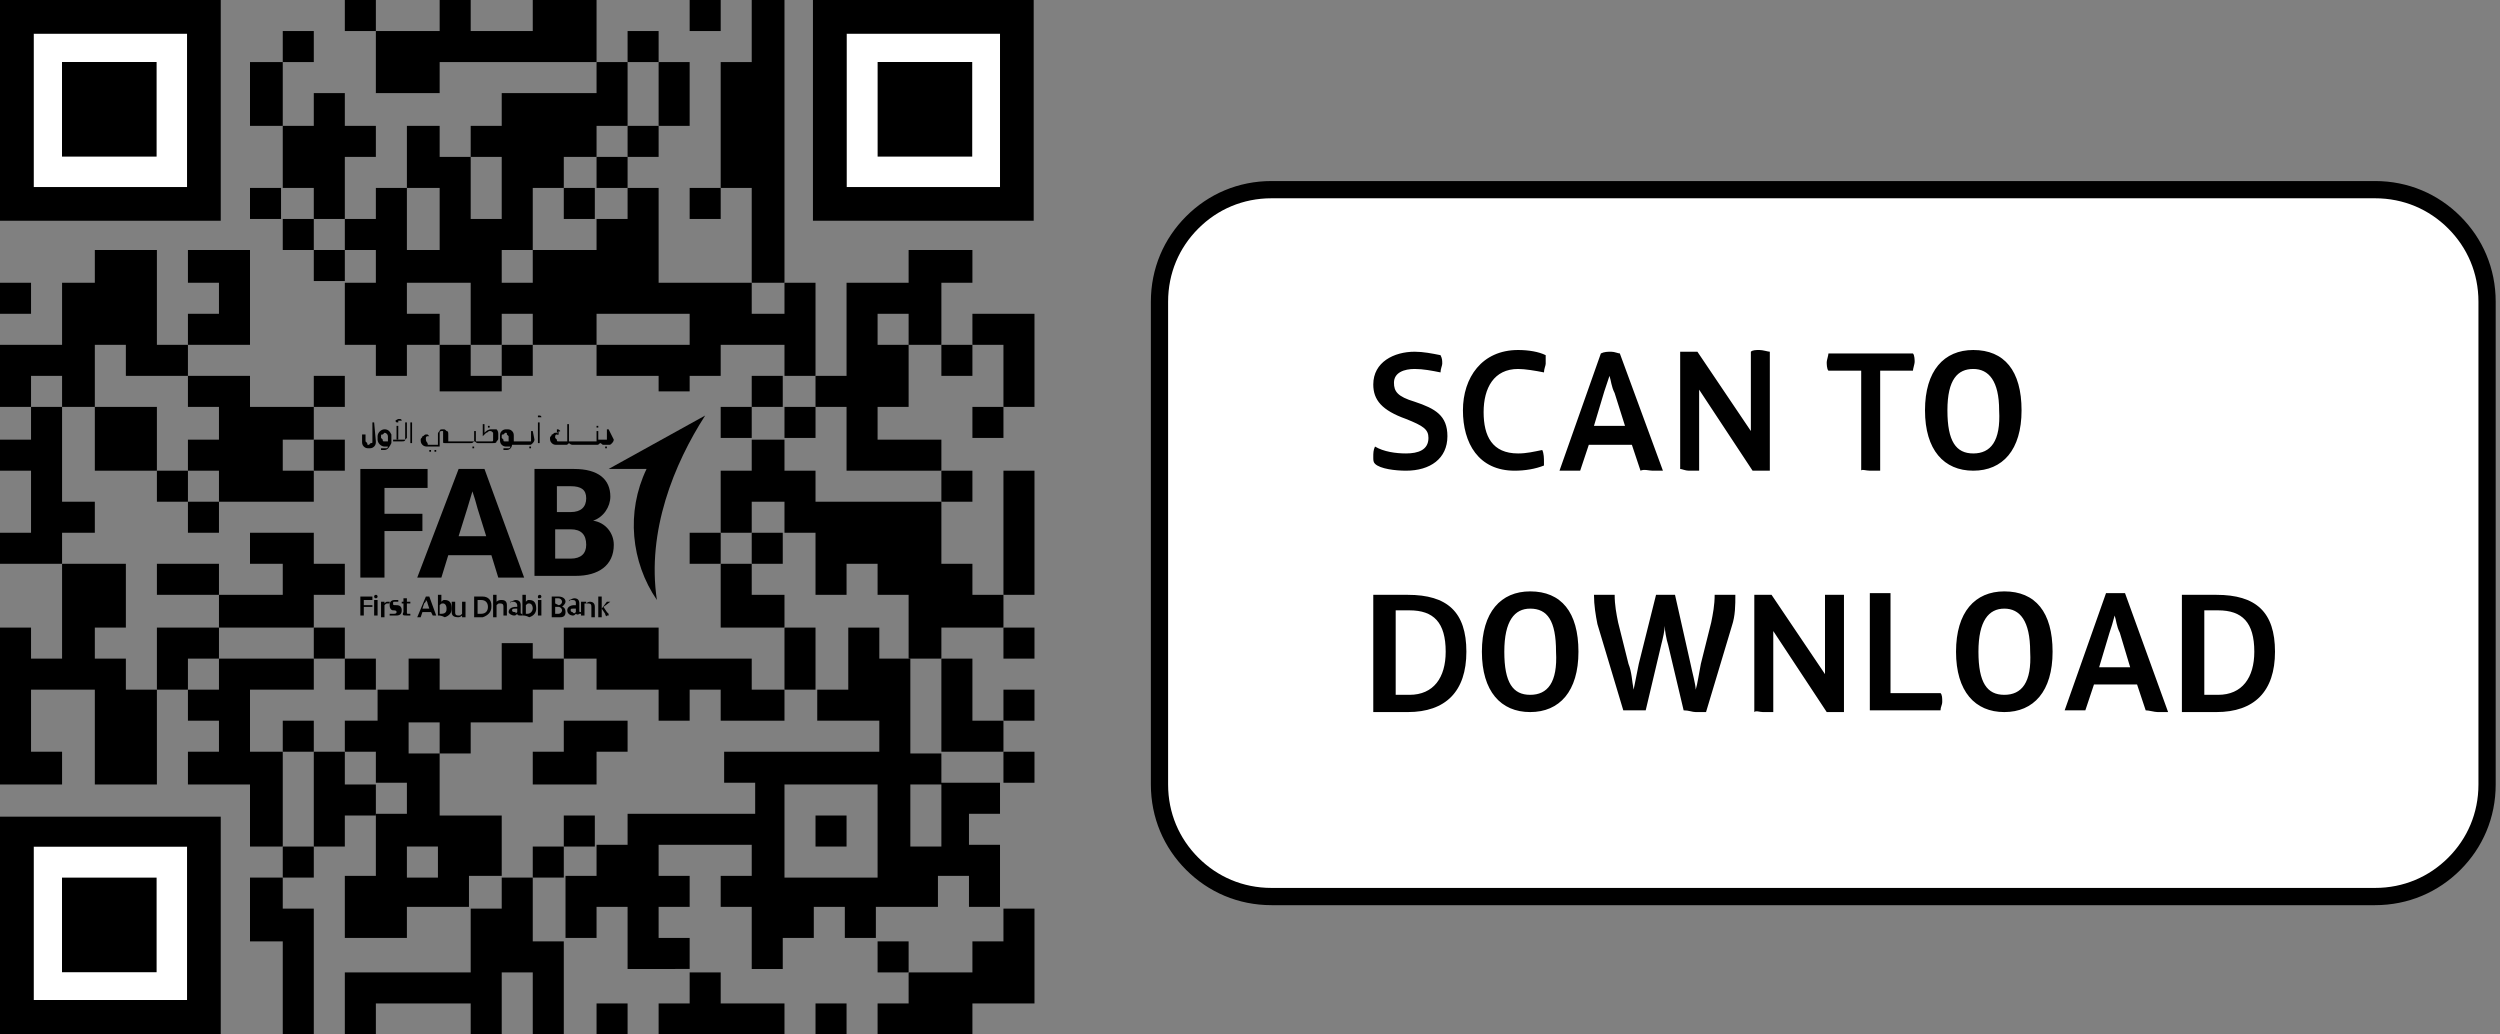
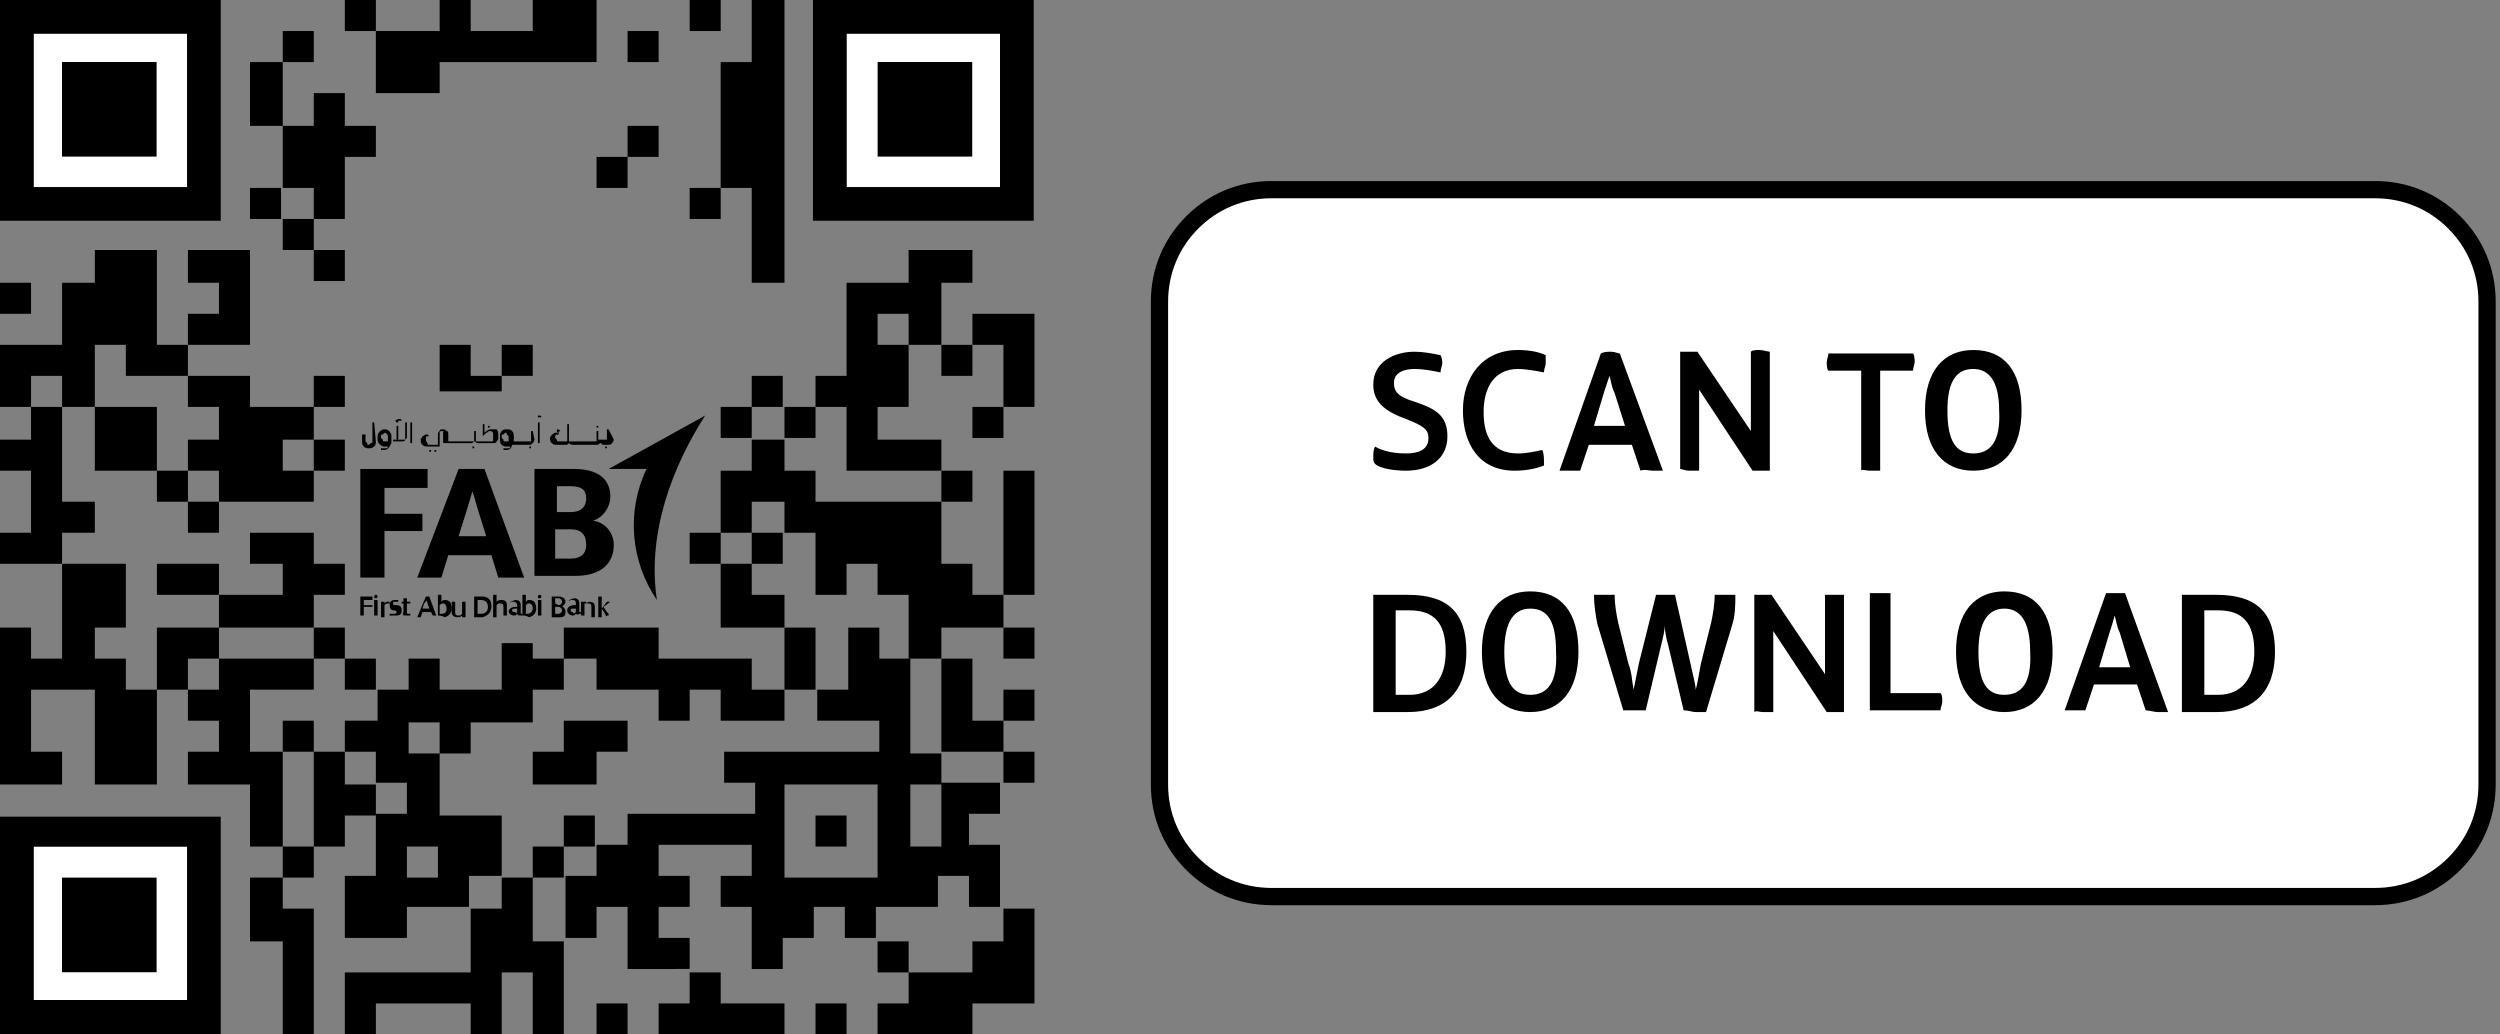
<svg xmlns="http://www.w3.org/2000/svg" version="1.1" id="Layer_1" x="0px" y="0px" width="145px" height="60px" viewBox="0 0 145 60" style="enable-background:new 0 0 145 60;" xml:space="preserve">
  <rect x="0" y="0" width="145" height="60" fill="#808080" stroke="none" />
  <style type="text/css">
	.st0{fill:#FFFFFF;stroke:#000000;}
	.st1{fill-rule:evenodd;clip-rule:evenodd;}
	.st2{fill:#FFFFFF;}
</style>
  <g id="Group" transform="translate(67.25, 11)">
    <path id="Rectangle" class="st0" d="M70.5,0c1.8,0,3.4,0.7,4.6,1.9S77,4.7,77,6.5l0,0v28c0,1.8-0.7,3.4-1.9,4.6   c-1.2,1.2-2.8,1.9-4.6,1.9l0,0h-64c-1.8,0-3.4-0.7-4.6-1.9C0.7,37.9,0,36.3,0,34.5l0,0v-28c0-1.8,0.7-3.4,1.9-4.6S4.7,0,6.5,0l0,0   H70.5z" />
    <path id="SCANTODOWNLOAD" d="M14.3,16.3c1.4,0,2.4-0.7,2.4-2c0-1.2-0.7-1.6-1.9-2c-1-0.3-1.2-0.6-1.2-1.1c0-0.6,0.6-0.8,1.2-0.8   c0.5,0,1,0.1,1.5,0.2c0-0.2,0.1-0.4,0.1-0.5c0-0.2,0-0.3-0.1-0.5c-0.5-0.1-1-0.2-1.5-0.2c-1.2,0-2.4,0.6-2.4,1.9   c0,0.9,0.5,1.5,1.9,2c1,0.4,1.3,0.6,1.3,1.1c0,0.7-0.6,0.9-1.3,0.9c-0.6,0-1.3-0.1-1.8-0.4c-0.1,0.2-0.1,0.4-0.1,0.6   c0,0.2,0,0.3,0.1,0.4C12.8,16.2,13.7,16.3,14.3,16.3z M20.6,16.3c0.6,0,1.2-0.1,1.7-0.3c0-0.1,0-0.2,0-0.2c0-0.2,0-0.5-0.1-0.7   c-0.5,0.1-0.9,0.2-1.4,0.2c-1.5,0-2-1-2-2.4s0.6-2.5,2-2.5c0.4,0,1,0.1,1.5,0.2c0-0.2,0.1-0.4,0.1-0.5c0-0.2,0-0.3,0-0.5   c-0.4-0.2-1-0.3-1.6-0.3c-2.1,0-3.2,1.6-3.2,3.5S18.5,16.3,20.6,16.3z M28.6,16.3c0.3,0,0.5,0,0.6,0l-2.5-6.8   c-0.1,0-0.3-0.1-0.5-0.1s-0.4,0-0.6,0.1l-2.4,6.8c0.1,0,0.4,0,0.6,0s0.5,0,0.6,0l0.5-1.5h2.5l0.5,1.5   C28.1,16.2,28.4,16.3,28.6,16.3z M27,13.7h-1.8l0.6-2c0.1-0.3,0.2-0.6,0.3-0.9l0,0c0.1,0.3,0.1,0.6,0.3,1L27,13.7z M30.7,16.3   c0.2,0,0.5,0,0.6,0v-4.7l3.1,4.7c0.1,0,0.4,0,0.5,0s0.4,0,0.5,0V9.4c-0.1,0-0.4-0.1-0.6-0.1s-0.4,0-0.5,0.1V14l-3.1-4.6   c-0.1,0-0.4,0-0.5,0s-0.4,0-0.5,0v6.8C30.3,16.2,30.5,16.3,30.7,16.3z M41.2,16.3c0.2,0,0.4,0,0.6,0v-5.8h1.9   c0-0.1,0.1-0.4,0.1-0.5s0-0.4-0.1-0.5h-4.9c0,0.1-0.1,0.4-0.1,0.5s0,0.4,0.1,0.5h1.9v5.8C40.7,16.2,41,16.3,41.2,16.3z M47.2,16.3   c1.7,0,2.8-1.2,2.8-3.5s-1-3.5-2.8-3.5c-1.7,0-2.8,1.2-2.8,3.5S45.5,16.3,47.2,16.3z M47.2,15.3c-1,0-1.5-0.7-1.5-2.5   s0.6-2.4,1.5-2.4s1.5,0.7,1.5,2.4C48.8,14.6,48.2,15.3,47.2,15.3z M14.4,30.3c2.2,0,3.4-1.2,3.4-3.5s-1.1-3.3-3.4-3.3   c-0.7,0-1.4,0-2,0v6.8C13,30.3,13.7,30.3,14.4,30.3z M14.5,29.3c-0.2,0-0.6,0-0.8,0v-4.9c0.2,0,0.5,0,0.8,0c1.4,0,2.1,0.7,2.1,2.4   C16.6,28.3,15.9,29.3,14.5,29.3z M21.5,30.3c1.7,0,2.8-1.2,2.8-3.5s-1-3.5-2.8-3.5c-1.7,0-2.8,1.2-2.8,3.5S19.8,30.3,21.5,30.3z    M21.5,29.3c-1,0-1.5-0.7-1.5-2.5s0.6-2.5,1.5-2.5c1,0,1.5,0.7,1.5,2.5C23.1,28.6,22.5,29.3,21.5,29.3z M31.1,30.3   c0.2,0,0.5,0,0.6,0l1.5-5c0.2-0.6,0.2-1.2,0.2-1.8c-0.2,0-0.4,0-0.6,0c-0.2,0-0.4,0-0.6,0c0,0.6-0.1,1.1-0.2,1.6l-0.6,2.4   c-0.1,0.5-0.2,1.2-0.3,1.5l0,0c0-0.3-0.2-1-0.3-1.5l-0.9-4c-0.2,0-0.4,0-0.6,0s-0.3,0-0.5,0l-1,4c-0.1,0.5-0.2,1-0.3,1.5l0,0   c-0.1-0.5-0.1-1-0.3-1.5l-0.6-2.4c-0.1-0.5-0.2-1-0.2-1.6c-0.2,0-0.4,0-0.6,0s-0.4,0-0.6,0c0,0.6,0.1,1.2,0.2,1.7l1.5,5   c0.2,0,0.4,0,0.6,0s0.5,0,0.7,0l0.9-3.8c0.1-0.4,0.2-0.8,0.2-1.1l0,0c0,0.2,0.1,0.8,0.2,1.1l0.9,3.8C30.7,30.2,30.9,30.3,31.1,30.3   z M35,30.3c0.2,0,0.5,0,0.6,0v-4.7l3.1,4.7c0.1,0,0.4,0,0.5,0c0.2,0,0.4,0,0.5,0v-6.8c-0.1,0-0.4,0-0.6,0s-0.4,0-0.5,0v4.6   l-3.1-4.6c-0.1,0-0.4,0-0.5,0s-0.4,0-0.5,0v6.8C34.6,30.2,34.8,30.3,35,30.3z M45.3,30.2c0-0.2,0.1-0.3,0.1-0.5s0-0.4-0.1-0.5h-2.9   v-5.8c-0.2,0-0.4,0-0.6,0c-0.2,0-0.4,0-0.6,0v6.8H45.3z M49,30.3c1.7,0,2.8-1.2,2.8-3.5s-1-3.5-2.8-3.5c-1.7,0-2.8,1.2-2.8,3.5   S47.3,30.3,49,30.3z M49,29.3c-1,0-1.5-0.7-1.5-2.5s0.6-2.5,1.5-2.5s1.5,0.7,1.5,2.5C50.6,28.6,50,29.3,49,29.3z M57.9,30.3   c0.3,0,0.5,0,0.6,0L56,23.4c-0.1,0-0.3,0-0.5,0s-0.4,0-0.6,0l-2.4,6.8c0.1,0,0.4,0,0.6,0c0.2,0,0.5,0,0.6,0l0.5-1.5h2.5l0.5,1.5   C57.4,30.2,57.7,30.3,57.9,30.3z M56.3,27.7h-1.8l0.6-2c0.1-0.3,0.2-0.6,0.3-1l0,0c0.1,0.3,0.1,0.6,0.3,1L56.3,27.7z M61.3,30.3   c2.2,0,3.4-1.2,3.4-3.5s-1.1-3.3-3.4-3.3c-0.7,0-1.4,0-2,0v6.8C60,30.3,60.6,30.3,61.3,30.3z M61.4,29.3c-0.2,0-0.5,0-0.8,0v-4.9   c0.2,0,0.5,0,0.8,0c1.4,0,2.1,0.7,2.1,2.4C63.5,28.3,62.8,29.3,61.4,29.3z" />
  </g>
  <g>
    <rect x="20" y="0" width="1.8" height="1.8" />
    <rect x="40" y="0" width="1.8" height="1.8" />
    <rect x="16.4" y="1.8" width="1.8" height="1.8" />
    <rect x="36.4" y="1.8" width="1.8" height="1.8" />
    <g>
      <g id="_3.-Molecules---Stream-3_00000008852689793995492020000014182751112441615035_">
        <g id="Molecules---Video-Component_00000090280911683393510450000009285289270565406112_">
          <g id="Header_00000068666734730132376380000006817123759631224992_">
            <g id="Logo_00000064319475172692673940000018158389400260799166_">
              <path id="Fill-40_00000078028840966723141970000007626036047089942428_" class="st1" d="M40.9,24.1l-5.6,3.1h2.2        c-1.2,2.5-0.9,5.4,0.6,7.6C37.5,30.8,39.1,26.9,40.9,24.1" />
              <path id="Fill-42_00000096753327213806832160000003626951012609185943_" class="st1" d="M21.7,35.7h0.2v-0.9h-0.2V35.7z         M21.7,34.6c0-0.1,0.1-0.1,0.1-0.1c0.1,0,0.1,0.1,0.1,0.1l0,0c0,0.1-0.1,0.1-0.1,0.1C21.8,34.7,21.7,34.7,21.7,34.6z" />
              <path id="Fill-44_00000040569123974075858970000017067920935017613496_" class="st1" d="M22.1,34.9h0.2v0.1        c0.1-0.1,0.1-0.1,0.2-0.1h0.1V35h-0.1c-0.1,0-0.1,0-0.2,0.1v0.7h-0.2V34.9z" />
              <path id="Fill-45_00000108275879906792764450000003845789263365556882_" class="st1" d="M22.6,35.7v-0.1c0.1,0,0.2,0,0.2,0        c0.1,0,0.2,0,0.2-0.1s-0.1-0.1-0.2-0.1c-0.1,0-0.2-0.1-0.2-0.3c0-0.2,0.1-0.3,0.3-0.3c0.1,0,0.1,0,0.2,0v0.1        c-0.1,0-0.1,0-0.2,0c-0.1,0-0.1,0-0.1,0.1c0,0.1,0,0.1,0.2,0.1s0.3,0.1,0.3,0.3s-0.1,0.3-0.3,0.3        C22.8,35.7,22.7,35.7,22.6,35.7" />
              <path id="Fill-46_00000097500760187631159310000014975872064996897163_" class="st1" d="M23.4,35.5v-0.5h-0.1v-0.1h0.1v-0.2        h0.2v0.2h0.2v0.1h-0.2v0.5c0,0.1,0,0.1,0.1,0.1h0.1v0.1c-0.1,0-0.1,0-0.2,0C23.4,35.7,23.3,35.7,23.4,35.5" />
              <path id="Fill-47_00000052816740866128395680000008166884409442572707_" class="st1" d="M24.9,35.3L24.8,35        c0-0.1-0.1-0.2-0.1-0.2l0,0c0,0.1,0,0.1-0.1,0.2l-0.1,0.3H24.9z M24.7,34.6h0.2l0.4,1.1h-0.2L25,35.5h-0.5l-0.1,0.3h-0.2        L24.7,34.6z" />
              <path id="Fill-48_00000170269359505928453510000007845286534621976755_" class="st1" d="M25.9,35.3c0-0.2-0.1-0.3-0.2-0.3        c-0.1,0-0.1,0-0.2,0.1v0.5c0,0,0.1,0,0.1,0C25.9,35.6,25.9,35.4,25.9,35.3 M25.4,35.7v-1.2h0.2v0.4c0.1-0.1,0.1-0.1,0.2-0.1        c0.3,0,0.4,0.2,0.4,0.5c0,0.2-0.1,0.4-0.4,0.5c0,0,0,0,0,0C25.6,35.7,25.5,35.7,25.4,35.7" />
              <path id="Fill-49_00000116917189014747602990000000574003708039861945_" class="st1" d="M26.2,35.5v-0.6h0.2v0.6        c0,0.1,0,0.2,0.2,0.2c0.1,0,0.1,0,0.2-0.1v-0.7h0.2v0.9h-0.2v-0.1c-0.1,0.1-0.2,0.1-0.2,0.1C26.3,35.8,26.2,35.7,26.2,35.5" />
              <path id="Fill-50_00000147922766052658028100000002664294335059618959_" class="st1" d="M27.9,35.6c0.3,0,0.4-0.2,0.4-0.4        c0-0.2-0.1-0.4-0.4-0.4h-0.2v0.8H27.9z M27.6,34.6h0.4c0.3,0,0.5,0.2,0.5,0.5c0,0,0,0.1,0,0.1c0,0.3-0.2,0.5-0.5,0.6        c0,0-0.1,0-0.1,0h-0.4V34.6z" />
              <path id="Fill-51_00000173126153948662120960000016183505104951983802_" class="st1" d="M28.6,34.5h0.2v0.4        c0.1-0.1,0.2-0.1,0.3-0.1c0.2,0,0.3,0.1,0.3,0.3v0.6h-0.2v-0.5c0-0.1,0-0.2-0.2-0.2c-0.1,0-0.1,0-0.2,0.1v0.7h-0.2L28.6,34.5z        " />
              <path id="Fill-52_00000070836294904178536060000009788294556090193558_" class="st1" d="M30,35.5v-0.2h-0.1        c-0.1,0-0.2,0-0.2,0.1s0.1,0.1,0.2,0.1C29.9,35.6,29.9,35.6,30,35.5 M30,35.6c-0.1,0.1-0.1,0.1-0.2,0.1        c-0.1,0-0.3-0.1-0.3-0.2c0,0,0,0,0,0c0-0.2,0.2-0.3,0.4-0.3H30v-0.1c0-0.1-0.1-0.2-0.2-0.2c-0.1,0-0.2,0-0.2,0.1v-0.1        c0.1,0,0.2-0.1,0.3-0.1c0.2,0,0.3,0.1,0.3,0.3v0.4c0,0.1,0,0.1,0.1,0.1l0,0v0.1c0,0-0.1,0-0.1,0C30.1,35.7,30,35.7,30,35.6" />
              <path id="Fill-53_00000115472442237334509490000003766229145421939093_" class="st1" d="M30.9,35.3c0-0.2-0.1-0.3-0.2-0.3        c-0.1,0-0.1,0-0.2,0.1v0.5c0,0,0.1,0,0.1,0C30.8,35.6,30.9,35.4,30.9,35.3 M30.3,35.7v-1.2h0.2v0.4c0.1-0.1,0.1-0.1,0.2-0.1        c0.3,0,0.4,0.2,0.4,0.5c0,0.2-0.1,0.4-0.4,0.5c0,0,0,0,0,0C30.5,35.7,30.4,35.7,30.3,35.7" />
              <path id="Fill-54_00000003827547016060678290000007281571325614246808_" class="st1" d="M31.2,35.7h0.2v-0.9h-0.2V35.7z         M31.2,34.6c0-0.1,0.1-0.1,0.1-0.1c0.1,0,0.1,0.1,0.1,0.1l0,0c0,0.1-0.1,0.1-0.1,0.1C31.2,34.7,31.2,34.7,31.2,34.6z" />
              <path id="Fill-55_00000168807029576942710460000002356661773480831887_" class="st1" d="M32.4,35.6c0.1,0,0.2-0.1,0.2-0.2        c0-0.1-0.1-0.2-0.2-0.2h-0.2v0.4H32.4z M32.4,35.1c0.1,0,0.2-0.1,0.2-0.2c0-0.1-0.1-0.2-0.2-0.2h-0.2v0.3L32.4,35.1z M32,34.6        h0.4c0.2,0,0.4,0.1,0.4,0.3c0,0.1-0.1,0.2-0.2,0.3l0,0c0.1,0,0.2,0.1,0.2,0.3c0,0.2-0.1,0.3-0.3,0.3c0,0,0,0,0,0H32V34.6z" />
              <path id="Fill-56_00000013179634156775922810000015754060963252750244_" class="st1" d="M33.4,35.5v-0.2h-0.1        c-0.2,0-0.2,0-0.2,0.1s0.1,0.1,0.1,0.1C33.3,35.6,33.3,35.6,33.4,35.5 M33.4,35.6c-0.1,0.1-0.1,0.1-0.2,0.1        c-0.1,0-0.3-0.1-0.3-0.3c0,0,0,0,0,0c0-0.2,0.2-0.3,0.4-0.3h0.1v-0.1c0-0.1,0-0.2-0.2-0.2c-0.1,0-0.2,0-0.2,0.1v-0.1        c0.1,0,0.2-0.1,0.3-0.1c0.2,0,0.3,0.1,0.3,0.3v0.4c0,0.1,0,0.1,0.1,0.1l0,0v0.1c0,0-0.1,0-0.1,0        C33.5,35.7,33.4,35.6,33.4,35.6" />
              <path id="Fill-57_00000174585189215350941480000011782383635603352196_" class="st1" d="M33.8,34.9h0.2v0.1        c0.1-0.1,0.2-0.1,0.2-0.1c0.2,0,0.3,0.1,0.3,0.3v0.6h-0.2v-0.6c0-0.1,0-0.2-0.2-0.2C34,35,34,35,33.9,35v0.7h-0.2V34.9z" />
              <path id="Fill-58_00000083049775805002633260000017841656549786073261_" class="st1" d="M35.1,35.6l-0.2-0.3v0.5h-0.2v-1.2        h0.2v0.7l0.3-0.4h0.2L35,35.2l0.2,0.3c0,0,0.1,0.1,0.1,0.1l0,0v0.1h-0.1C35.2,35.8,35.1,35.7,35.1,35.6" />
              <polygon id="Fill-59_00000147216363718989132520000014731903097705474709_" class="st1" points="20.9,34.6 21.6,34.6         21.6,34.8 21.1,34.8 21.1,35.1 21.6,35.1 21.6,35.2 21.1,35.2 21.1,35.7 20.9,35.7       " />
              <path id="Fill-60_00000140697167785934328370000005480593275374886029_" class="st1" d="M30.9,27.2h2.4c1.4,0,2.1,0.6,2.1,1.6        c0,0.6-0.4,1.2-1,1.4l0,0c0.7,0.1,1.2,0.7,1.2,1.4c0,1.2-0.9,1.8-2.2,1.8h-2.4V27.2z M33.1,29.7c0.6,0,0.9-0.3,0.9-0.8        c0-0.5-0.3-0.7-0.9-0.7h-0.8v1.5L33.1,29.7z M33.1,32.4c0.6,0,0.9-0.3,0.9-0.8c0-0.6-0.3-0.9-0.9-0.9h-0.9v1.7H33.1z" />
              <path id="Fill-61_00000030484216059773337260000013736499293169334417_" class="st1" d="M26.6,27.2h1.5l2.3,6.3h-1.5l-0.4-1.3        H26l-0.4,1.3h-1.4L26.6,27.2z M28.2,31.1l-0.5-1.6c-0.1-0.4-0.2-0.7-0.3-1l0,0c-0.1,0.3-0.2,0.7-0.3,1l-0.5,1.6H28.2z" />
              <polygon id="Fill-62_00000074400527955803678720000016336278919841791422_" class="st1" points="20.9,27.2 24.8,27.2         24.8,28.3 22.3,28.3 22.3,29.8 24.5,29.8 24.5,30.8 22.3,30.8 22.3,33.5 20.9,33.5       " />
              <path id="Fill-63_00000177471071331306191690000000866260889852258479_" class="st1" d="M22.5,25.6h-0.2c-0.1,0-0.1,0-0.1-0.1        c0,0-0.1-0.1-0.1-0.1v-0.1c0-0.1,0-0.1,0.1-0.1c0,0,0.1-0.1,0.1-0.1c0.1,0,0.2,0.1,0.2,0.2V25.6z M22.3,24.9        c-0.2,0-0.4,0.2-0.4,0.4v0.2c0,0.2,0.2,0.4,0.4,0.4h0.2c0,0,0,0.1-0.1,0.1c0,0-0.1,0-0.1,0h-0.2l0,0v0.1l0,0h0.2        c0.2,0,0.3-0.2,0.4-0.4v-0.5C22.6,25,22.5,24.9,22.3,24.9L22.3,24.9z" />
              <path id="Fill-64_00000093860866588480053000000007996749742913981873_" class="st1" d="M23.6,24.5h-0.1l0,0v0.9        c0,0,0,0.1,0,0.1c0,0-0.1,0-0.1,0h-0.6l0,0v0.1l0,0h0.5c0.1,0,0.2,0,0.2-0.1c0,0,0.1-0.1,0.1-0.1V24.5L23.6,24.5" />
              <path id="Fill-65_00000167396172962615558650000010949989246580595348_" class="st1" d="M23,24.7L23,24.7v0.8l0,0h0.1l0,0        v-0.8l0,0H23z" />
              <path id="Fill-66_00000131349758130931011960000013088539824693295284_" class="st1" d="M23,24.5h0.3l0,0l0,0l0,0h-0.2v-0.1        l0,0l0,0c0,0,0,0,0.1,0l0,0l0,0h0.1l0,0l0,0l0,0c0-0.1-0.1-0.1-0.1-0.1c0,0-0.1,0-0.1,0C22.9,24.4,22.9,24.4,23,24.5L23,24.5        L23,24.5L23,24.5L23,24.5L23,24.5" />
              <path id="Fill-67_00000172431175971708780900000006897792540460031885_" class="st1" d="M23.9,24.5h-0.1l0,0v1.2l0,0h0.1l0,0        V24.5L23.9,24.5" />
              <path id="Fill-68_00000116206426849181359820000007287453961158681761_" class="st1" d="M25.3,26.1h-0.1l0,0v0.1l0,0h0.1l0,0        V26.1L25.3,26.1" />
              <path id="Fill-69_00000018214604345044627090000011364484962214929559_" class="st1" d="M25,26.1h-0.1l0,0v0.1l0,0H25l0,0        V26.1L25,26.1" />
              <path id="Fill-70_00000097491958192057582650000007351546783705391771_" class="st1" d="M27.5,25.9h-0.1l0,0v0.1l0,0h0.1l0,0        L27.5,25.9L27.5,25.9" />
              <path id="Fill-71_00000141423883268367162210000008376568286897406903_" class="st1" d="M28.6,25.5c0,0.1,0,0.1-0.1,0.1        c0,0,0,0,0,0H28v-0.3c0.1-0.1,0.1-0.1,0.2-0.2c0.1,0,0.1-0.1,0.2-0.1c0.1,0,0.1,0,0.2,0.1c0,0,0,0.1,0,0.1L28.6,25.5z         M28.5,24.9c-0.2,0-0.3,0.1-0.4,0.2v-0.5l0,0h-0.1l0,0v1h-0.3c0,0-0.1,0-0.1,0c0,0,0,0,0,0V25l0,0h-0.1l0,0v0.6l0,0H26v-0.4        c0-0.1,0-0.2-0.1-0.2c-0.1-0.1-0.1-0.1-0.2-0.1c-0.1,0-0.2,0-0.2,0.1c-0.1,0.1-0.1,0.1-0.1,0.2v0.6h-0.5c-0.1,0-0.1,0-0.1-0.1        c0,0-0.1-0.1-0.1-0.2c0,0,0-0.1,0-0.1c0,0,0-0.1,0.1-0.1h0.1l0,0l0,0l-0.1-0.1l0,0l0,0h-0.1c-0.1,0-0.1,0.1-0.2,0.1        c0,0.1-0.1,0.1-0.1,0.2c0,0.1,0,0.2,0.1,0.3c0.1,0.1,0.2,0.1,0.3,0.1h0.6c0,0,0,0,0.1,0c0,0,0,0,0-0.1v-0.7        c0-0.1,0.1-0.1,0.1-0.1c0,0,0.1,0,0.1,0c0,0,0,0.1,0,0.1v0.5c0,0.1,0,0.1,0.1,0.1l0,0h1.5c0.1,0,0.1,0,0.2-0.1        c0.1,0,0.1,0.1,0.2,0.1h0.9c0.1,0,0.2,0,0.2-0.1c0.1-0.1,0.1-0.1,0.1-0.2v-0.2c0-0.1,0-0.2-0.1-0.3        C28.7,24.9,28.6,24.9,28.5,24.9L28.5,24.9z" />
              <path id="Fill-72_00000119806265989934843520000015296018206588721850_" class="st1" d="M28.3,24.8h0.1l0,0v-0.1l0,0h-0.1l0,0        V24.8L28.3,24.8" />
              <path id="Fill-73_00000079458395252393741370000006247474771088631440_" class="st1" d="M29.5,25.6h-0.2c-0.1,0-0.1,0-0.1-0.1        c0,0-0.1-0.1-0.1-0.1v-0.1c0-0.1,0-0.1,0.1-0.1c0,0,0.1-0.1,0.1-0.1c0.1,0,0.1,0,0.1,0.1c0,0,0.1,0.1,0.1,0.1L29.5,25.6z         M30.9,25h-0.1l0,0v0.6c0,0,0,0,0,0h0h-1v-0.3c0-0.1,0-0.2-0.1-0.3c-0.1-0.1-0.2-0.1-0.3-0.1c-0.1,0-0.2,0-0.3,0.1        C29,25.1,29,25.2,29,25.3v0.2c0,0.1,0,0.2,0.1,0.3c0.1,0.1,0.2,0.1,0.3,0.1h0.2c0,0,0,0.1-0.1,0.1c0,0-0.1,0-0.1,0h-0.2l0,0        v0.1l0,0h0.2c0.2,0,0.3-0.2,0.3-0.3h1c0.1,0,0.1,0,0.2-0.1c0,0,0.1-0.1,0.1-0.2L30.9,25L30.9,25z" />
              <path id="Fill-74_00000026860868119591669150000011677275037877962920_" class="st1" d="M30.8,25.9h-0.1l0,0v0.1l0,0h0.1l0,0        V25.9L30.8,25.9" />
              <path id="Fill-75_00000025426071272262864380000003994992989563356584_" class="st1" d="M31.4,24.3h-0.2v-0.1c0,0,0,0,0,0l0,0        c0,0,0,0,0.1,0l0,0l0,0h0.1l0,0l0,0l0,0c0-0.1-0.1-0.1-0.1-0.1c0,0-0.1,0-0.1,0c0,0,0,0.1,0,0.1v0.1H31l0,0v0l0,0L31.4,24.3        L31.4,24.3L31.4,24.3L31.4,24.3" />
              <path id="Fill-76_00000101093194549756590040000005060904474255626886_" class="st1" d="M31.3,24.5h-0.1l0,0v1.2l0,0h0.1l0,0        V24.5L31.3,24.5" />
              <path id="Fill-77_00000070811487439047807710000013463138859409904815_" class="st1" d="M32.3,25.2h0.3l0,0v0l0,0h-0.2V25l0,0        l0,0 M32.5,25L32.5,25L32.5,25L32.5,25L32.5,25L32.5,25C32.5,25,32.4,24.9,32.5,25c-0.1-0.1-0.1-0.1-0.2-0.1c0,0,0,0.1,0,0.1        v0.1l0,0l0,0v0l0,0" />
              <path id="Fill-78_00000088843433907251164670000006946303571634136706_" class="st1" d="M34.6,24.8h0.1l0,0v-0.1l0,0h-0.1l0,0        V24.8L34.6,24.8" />
              <path id="Fill-79_00000170982331674192881200000006850884566635506322_" class="st1" d="M35.3,24.9h-0.1l0,0v0.6c0,0,0,0,0,0        h0h-0.4h-0.1l0,0V25l0,0h-0.1l0,0v0.6c0,0,0,0,0,0l0,0h-1.5H33v-1l0,0h-0.1l0,0v1c0,0,0,0,0,0h0h-0.5c-0.1,0-0.1,0-0.1-0.1        c0,0-0.1-0.1-0.1-0.1c0,0,0-0.1,0-0.1c0,0,0-0.1,0.1-0.1h0.1l0,0l0,0l-0.1-0.1l0,0l0,0h-0.1c-0.1,0-0.1,0.1-0.2,0.1        c0,0.1-0.1,0.1-0.1,0.2c0,0.1,0,0.2,0.1,0.3c0.1,0.1,0.2,0.1,0.3,0.1h0.5c0.1,0,0.1,0,0.2-0.1c0,0,0.1,0.1,0.2,0.1h1.4        c0.1,0,0.1,0,0.2-0.1c0.1,0,0.1,0.1,0.2,0.1h0.3c0.1,0,0.1,0,0.2-0.1c0,0,0.1-0.1,0.1-0.2L35.3,24.9L35.3,24.9" />
              <path id="Fill-80_00000056408706715878261930000002253996034397622176_" class="st1" d="M21.7,24.5h-0.1l0,0v1.1        c0,0.1,0,0.1-0.1,0.1c0,0-0.1,0.1-0.1,0.1c-0.1,0-0.1,0-0.1-0.1c0,0-0.1-0.1-0.1-0.1v-0.4l0,0H21l0,0v0.4c0,0.1,0,0.2,0.1,0.3        c0.1,0.1,0.2,0.1,0.3,0.1c0.1,0,0.2,0,0.3-0.1c0.1-0.1,0.1-0.2,0.1-0.3L21.7,24.5L21.7,24.5" />
              <path id="Fill-81_00000091693556430392454940000003326213172484284582_" class="st1" d="M35.2,25.9h-0.1l0,0v0.1l0,0h0.1l0,0        V25.9L35.2,25.9" />
            </g>
          </g>
        </g>
      </g>
      <polygon points="34.6,0 32.7,0 30.9,0 30.9,1.8 29.1,1.8 27.3,1.8 27.3,0 25.5,0 25.5,1.8 23.6,1.8 21.8,1.8 21.8,3.6 21.8,5.4     23.6,5.4 25.5,5.4 25.5,3.6 27.3,3.6 29.1,3.6 30.9,3.6 32.7,3.6 34.6,3.6 34.6,1.8   " />
      <polygon points="16.4,3.6 14.5,3.6 14.5,5.4 14.5,7.3 16.4,7.3 16.4,5.4   " />
-       <polygon points="38.2,7.3 40,7.3 40,5.4 40,3.6 38.2,3.6 38.2,5.4   " />
      <rect x="36.4" y="7.3" width="1.8" height="1.8" />
      <rect x="34.6" y="9.1" width="1.8" height="1.8" />
      <rect x="14.5" y="10.9" width="1.8" height="1.8" />
      <polygon points="18.2,12.7 20,12.7 20,10.9 20,9.1 21.8,9.1 21.8,7.3 20,7.3 20,5.4 18.2,5.4 18.2,7.3 16.4,7.3 16.4,9.1     16.4,10.9 18.2,10.9   " />
-       <rect x="32.7" y="10.9" width="1.8" height="1.8" />
      <rect x="40" y="10.9" width="1.8" height="1.8" />
      <rect x="16.4" y="12.7" width="1.8" height="1.8" />
      <rect x="18.2" y="14.5" width="1.8" height="1.8" />
      <polygon points="45.5,14.5 45.5,12.7 45.5,10.9 45.5,9.1 45.5,7.3 45.5,5.4 45.5,3.6 45.5,1.8 45.5,0 43.6,0 43.6,1.8 43.6,3.6     41.8,3.6 41.8,5.4 41.8,7.3 41.8,9.1 41.8,10.9 43.6,10.9 43.6,12.7 43.6,14.5 43.6,16.4 45.5,16.4   " />
      <rect y="16.4" width="1.8" height="1.8" />
      <polygon points="54.6,16.4 56.4,16.4 56.4,14.5 54.6,14.5 52.7,14.5 52.7,16.4 50.9,16.4 49.1,16.4 49.1,18.2 49.1,20 49.1,21.8     47.3,21.8 47.3,23.6 49.1,23.6 49.1,25.5 49.1,27.3 50.9,27.3 52.7,27.3 54.6,27.3 54.6,25.5 52.7,25.5 50.9,25.5 50.9,23.6     52.7,23.6 52.7,21.8 52.7,20 50.9,20 50.9,18.2 52.7,18.2 52.7,20 54.6,20 54.6,18.2   " />
      <polygon points="14.5,20 14.5,18.2 14.5,16.4 14.5,14.5 12.7,14.5 10.9,14.5 10.9,16.4 12.7,16.4 12.7,18.2 10.9,18.2 10.9,20     12.7,20   " />
      <polygon points="58.2,18.2 56.4,18.2 56.4,20 58.2,20 58.2,21.8 58.2,23.6 60,23.6 60,21.8 60,20 60,18.2   " />
      <polygon points="3.6,21.8 3.6,23.6 5.5,23.6 5.5,21.8 5.5,20 7.3,20 7.3,21.8 9.1,21.8 10.9,21.8 10.9,20 9.1,20 9.1,18.2     9.1,16.4 9.1,14.5 7.3,14.5 5.5,14.5 5.5,16.4 3.6,16.4 3.6,18.2 3.6,20 1.8,20 0,20 0,21.8 0,23.6 1.8,23.6 1.8,21.8   " />
      <g>
        <polygon points="27.3,20 25.5,20 25.5,21.8 25.5,22.7 27.3,22.7 29.1,22.7 29.1,21.8 27.3,21.8    " />
        <rect x="29.1" y="20" width="1.8" height="1.8" />
-         <polygon points="45.5,16.4 45.5,18.2 43.6,18.2 43.6,16.4 41.8,16.4 40,16.4 38.2,16.4 38.2,14.5 38.2,12.7 38.2,10.9 36.4,10.9      36.4,12.7 34.6,12.7 34.6,14.5 32.7,14.5 30.9,14.5 30.9,16.4 29.1,16.4 29.1,14.5 30.9,14.5 30.9,12.7 30.9,10.9 32.7,10.9      32.7,9.1 34.6,9.1 34.6,7.3 36.4,7.3 36.4,5.4 36.4,3.6 34.6,3.6 34.6,5.4 32.7,5.4 30.9,5.4 29.1,5.4 29.1,7.3 27.3,7.3      27.3,9.1 29.1,9.1 29.1,10.9 29.1,12.7 27.3,12.7 27.3,10.9 27.3,9.1 25.5,9.1 25.5,7.3 23.6,7.3 23.6,9.1 23.6,10.9 25.5,10.9      25.5,12.7 25.5,14.5 23.6,14.5 23.6,12.7 23.6,10.9 21.8,10.9 21.8,12.7 20,12.7 20,14.5 21.8,14.5 21.8,16.4 20,16.4 20,18.2      20,20 21.8,20 21.8,21.8 23.6,21.8 23.6,20 25.5,20 25.5,18.2 23.6,18.2 23.6,16.4 25.5,16.4 27.3,16.4 27.3,18.2 27.3,20      29.1,20 29.1,18.2 30.9,18.2 30.9,20 32.7,20 34.6,20 34.6,18.2 36.4,18.2 38.2,18.2 40,18.2 40,20 38.2,20 36.4,20 34.6,20      34.6,21.8 36.4,21.8 38.2,21.8 38.2,22.7 40,22.7 40,21.8 41.8,21.8 41.8,20 43.6,20 45.5,20 45.5,21.8 47.3,21.8 47.3,20      47.3,18.2 47.3,16.4    " />
      </g>
      <rect x="54.6" y="20" width="1.8" height="1.8" />
      <polygon points="12.7,23.6 12.7,25.5 10.9,25.5 10.9,27.3 12.7,27.3 12.7,29.1 14.5,29.1 16.4,29.1 18.2,29.1 18.2,27.3     16.4,27.3 16.4,25.5 18.2,25.5 18.2,23.6 16.4,23.6 14.5,23.6 14.5,21.8 12.7,21.8 10.9,21.8 10.9,23.6   " />
      <rect x="18.2" y="21.8" width="1.8" height="1.8" />
      <rect x="43.6" y="21.8" width="1.8" height="1.8" />
      <polygon points="9.1,23.6 7.3,23.6 5.5,23.6 5.5,25.5 5.5,27.3 7.3,27.3 9.1,27.3 9.1,25.5   " />
      <rect x="41.8" y="23.6" width="1.8" height="1.8" />
      <rect x="45.5" y="23.6" width="1.8" height="1.8" />
      <rect x="56.4" y="23.6" width="1.8" height="1.8" />
      <rect x="18.2" y="25.5" width="1.8" height="1.8" />
      <rect x="9.1" y="27.3" width="1.8" height="1.8" />
      <rect x="54.6" y="27.3" width="1.8" height="1.8" />
      <polygon points="5.5,30.9 5.5,29.1 3.6,29.1 3.6,27.3 3.6,25.5 3.6,23.6 1.8,23.6 1.8,25.5 0,25.5 0,27.3 1.8,27.3 1.8,29.1     1.8,30.9 0,30.9 0,32.7 1.8,32.7 3.6,32.7 3.6,30.9   " />
      <rect x="10.9" y="29.1" width="1.8" height="1.8" />
      <polygon points="50.9,29.1 49.1,29.1 47.3,29.1 47.3,27.3 45.5,27.3 45.5,25.5 43.6,25.5 43.6,27.3 41.8,27.3 41.8,29.1     41.8,30.9 43.6,30.9 43.6,29.1 45.5,29.1 45.5,30.9 47.3,30.9 47.3,32.7 47.3,34.5 49.1,34.5 49.1,32.7 50.9,32.7 50.9,34.5     52.7,34.5 52.7,36.4 52.7,38.2 54.6,38.2 54.6,36.4 56.4,36.4 58.2,36.4 58.2,34.5 56.4,34.5 56.4,32.7 54.6,32.7 54.6,30.9     54.6,29.1 52.7,29.1   " />
      <rect x="40" y="30.9" width="1.8" height="1.8" />
      <rect x="43.6" y="30.9" width="1.8" height="1.8" />
      <polygon points="10.9,32.7 9.1,32.7 9.1,34.5 10.9,34.5 12.7,34.5 12.7,32.7   " />
      <polygon points="60,32.7 60,30.9 60,29.1 60,27.3 58.2,27.3 58.2,29.1 58.2,30.9 58.2,32.7 58.2,34.5 60,34.5   " />
      <polygon points="16.4,36.4 18.2,36.4 18.2,34.5 20,34.5 20,32.7 18.2,32.7 18.2,30.9 16.4,30.9 14.5,30.9 14.5,32.7 16.4,32.7     16.4,34.5 14.5,34.5 12.7,34.5 12.7,36.4 14.5,36.4   " />
      <polygon points="43.6,34.5 43.6,32.7 41.8,32.7 41.8,34.5 41.8,36.4 43.6,36.4 45.5,36.4 45.5,34.5   " />
      <polygon points="12.7,38.2 12.7,36.4 10.9,36.4 9.1,36.4 9.1,38.2 9.1,40 10.9,40 10.9,38.2   " />
      <rect x="18.2" y="36.4" width="1.8" height="1.8" />
      <rect x="58.2" y="36.4" width="1.8" height="1.8" />
      <polygon points="7.3,38.2 5.5,38.2 5.5,36.4 7.3,36.4 7.3,34.5 7.3,32.7 5.5,32.7 3.6,32.7 3.6,34.5 3.6,36.4 3.6,38.2 1.8,38.2     1.8,36.4 0,36.4 0,38.2 0,40 0,41.8 0,43.6 0,45.5 1.8,45.5 3.6,45.5 3.6,43.6 1.8,43.6 1.8,41.8 1.8,40 3.6,40 5.5,40 5.5,41.8     5.5,43.6 5.5,45.5 7.3,45.5 9.1,45.5 9.1,43.6 9.1,41.8 9.1,40 7.3,40   " />
      <rect x="20" y="38.2" width="1.8" height="1.8" />
      <polygon points="34.6,40 36.4,40 38.2,40 38.2,41.8 40,41.8 40,40 41.8,40 41.8,41.8 43.6,41.8 45.5,41.8 45.5,40 43.6,40     43.6,38.2 41.8,38.2 40,38.2 38.2,38.2 38.2,36.4 36.4,36.4 34.6,36.4 32.7,36.4 32.7,38.2 34.6,38.2   " />
      <polygon points="47.3,38.2 47.3,36.4 45.5,36.4 45.5,38.2 45.5,40 47.3,40   " />
      <polygon points="54.6,41.8 54.6,43.6 56.4,43.6 58.2,43.6 58.2,41.8 56.4,41.8 56.4,40 56.4,38.2 54.6,38.2 54.6,40   " />
      <rect x="58.2" y="40" width="1.8" height="1.8" />
      <rect x="16.4" y="41.8" width="1.8" height="1.8" />
      <polygon points="32.7,43.6 30.9,43.6 30.9,45.5 32.7,45.5 34.6,45.5 34.6,43.6 36.4,43.6 36.4,41.8 34.6,41.8 32.7,41.8   " />
      <rect x="58.2" y="43.6" width="1.8" height="1.8" />
      <polygon points="16.4,45.5 16.4,43.6 14.5,43.6 14.5,41.8 14.5,40 16.4,40 18.2,40 18.2,38.2 16.4,38.2 14.5,38.2 12.7,38.2     12.7,40 10.9,40 10.9,41.8 12.7,41.8 12.7,43.6 10.9,43.6 10.9,45.5 12.7,45.5 14.5,45.5 14.5,47.3 14.5,49.1 16.4,49.1     16.4,47.3   " />
      <polygon points="20,45.5 20,43.6 18.2,43.6 18.2,45.5 18.2,47.3 18.2,49.1 20,49.1 20,47.3 21.8,47.3 21.8,45.5   " />
      <path d="M54.6,45.5v1.8v1.8h-1.8v-1.8v-1.8H54.6v-1.8h-1.8v-1.8V40v-1.8h-1.8v-1.8h-1.8v1.8V40h-1.8v1.8h1.8h1.8v1.8h-1.8h-1.8    h-1.8h-1.8h-1.8v1.8h1.8v1.8h-1.8H40h-1.8h-1.8v1.8h-1.8v1.8h-1.8v1.8v1.8h1.8v-1.8h1.8v1.8v1.8h1.8H40v-1.8h-1.8v-1.8H40v-1.8    h-1.8v-1.8H40h1.8h1.8v1.8h-1.8v1.8h1.8v1.8v1.8h1.8v-1.8h1.8v-1.8h1.8v1.8h1.8v-1.8h1.8h1.8v-1.8h1.8v1.8h1.8v-1.8v-1.8h-1.8    v-1.8h1.8v-1.8h-1.8H54.6z M49.1,50.9h-1.8h-1.8v-1.8v-1.8v-1.8h1.8h1.8h1.8v1.8v1.8v1.8H49.1z" />
      <rect x="32.7" y="47.3" width="1.8" height="1.8" />
      <rect x="47.3" y="47.3" width="1.8" height="1.8" />
      <rect x="16.4" y="49.1" width="1.8" height="1.8" />
      <path d="M29.1,50.9v-1.8v-1.8h-1.8h-1.8v-1.8v-1.8h-1.8v-1.8h1.8v1.8h1.8v-1.8h1.8h1.8V40h1.8v-1.8h-1.8v-0.9h-1.8v0.9V40h-1.8    h-1.8v-1.8h-1.8V40h-1.8v1.8H20v1.8h1.8v1.8h1.8v1.8h-1.8v1.8v1.8H20v1.8v1.8h1.8h1.8v-1.8h1.8h1.8v-1.8H29.1z M23.6,50.9v-1.8    h1.8v1.8H23.6z" />
      <rect x="30.9" y="49.1" width="1.8" height="1.8" />
      <polygon points="14.5,52.7 14.5,54.6 16.4,54.6 16.4,56.4 16.4,58.2 16.4,60 18.2,60 18.2,58.2 18.2,56.4 18.2,54.6 18.2,52.7     16.4,52.7 16.4,50.9 14.5,50.9   " />
      <polygon points="30.9,52.7 30.9,50.9 29.1,50.9 29.1,52.7 27.3,52.7 27.3,54.6 27.3,56.4 25.5,56.4 23.6,56.4 21.8,56.4 20,56.4     20,58.2 20,60 21.8,60 21.8,58.2 23.6,58.2 25.5,58.2 27.3,58.2 27.3,60 29.1,60 29.1,58.2 29.1,56.4 30.9,56.4 30.9,58.2     30.9,60 32.7,60 32.7,58.2 32.7,56.4 32.7,54.6 30.9,54.6   " />
      <rect x="50.9" y="54.6" width="1.8" height="1.8" />
      <polygon points="56.4,54.6 56.4,56.4 54.6,56.4 52.7,56.4 52.7,58.2 50.9,58.2 50.9,60 52.7,60 54.6,60 56.4,60 56.4,58.2     58.2,58.2 60,58.2 60,56.4 60,54.6 60,52.7 58.2,52.7 58.2,54.6   " />
      <rect x="34.6" y="58.2" width="1.8" height="1.8" />
      <polygon points="38.2,58.2 38.2,60 40,60 41.8,60 43.6,60 45.5,60 45.5,58.2 43.6,58.2 41.8,58.2 41.8,56.4 40,56.4 40,58.2   " />
      <rect x="47.3" y="58.2" width="1.8" height="1.8" />
      <g transform="translate(0,0) scale(2.17, 2.17)">
        <g transform="">
          <g>
            <rect x="0.9" y="0.9" class="st2" width="4.1" height="4.1" />
            <path d="M5,0H0.9H0v0.9V5v0.9h0.9H5h0.9V5V0.9V0H5z M5,5H0.9V0.9H5V5z" />
          </g>
        </g>
      </g>
      <g transform="translate(806,0) scale(2.17, 2.17)">
        <g transform="">
          <g>
            <rect x="-348.8" y="0.9" class="st2" width="4.1" height="4.1" />
            <path d="M-344.7,0h-4.1h-0.9v0.9V5v0.9h0.9h4.1h0.9V5V0.9V0H-344.7z M-344.7,5h-4.1V0.9h4.1V5z" />
          </g>
        </g>
      </g>
      <g transform="translate(0,806) scale(2.17, 2.17)">
        <g transform="">
          <g>
            <rect x="0.9" y="-348.8" class="st2" width="4.1" height="4.1" />
            <path d="M5-349.6H0.9H0v0.9v4.1v0.9h0.9H5h0.9v-0.9v-4.1v-0.9H5z M5-344.7H0.9v-4.1H5V-344.7z" />
          </g>
        </g>
      </g>
      <g transform="translate(62,62) scale(0.93, 0.93)">
        <g transform="">
          <rect x="-62.8" y="-62.8" width="5.9" height="5.9" />
        </g>
      </g>
      <g transform="translate(868,62) scale(0.93, 0.93)">
        <g transform="">
          <rect x="-878.6" y="-62.8" width="5.9" height="5.9" />
        </g>
      </g>
      <g transform="translate(62,868) scale(0.93, 0.93)">
        <g transform="">
          <rect x="-62.8" y="-878.6" width="5.9" height="5.9" />
        </g>
      </g>
    </g>
  </g>
</svg>